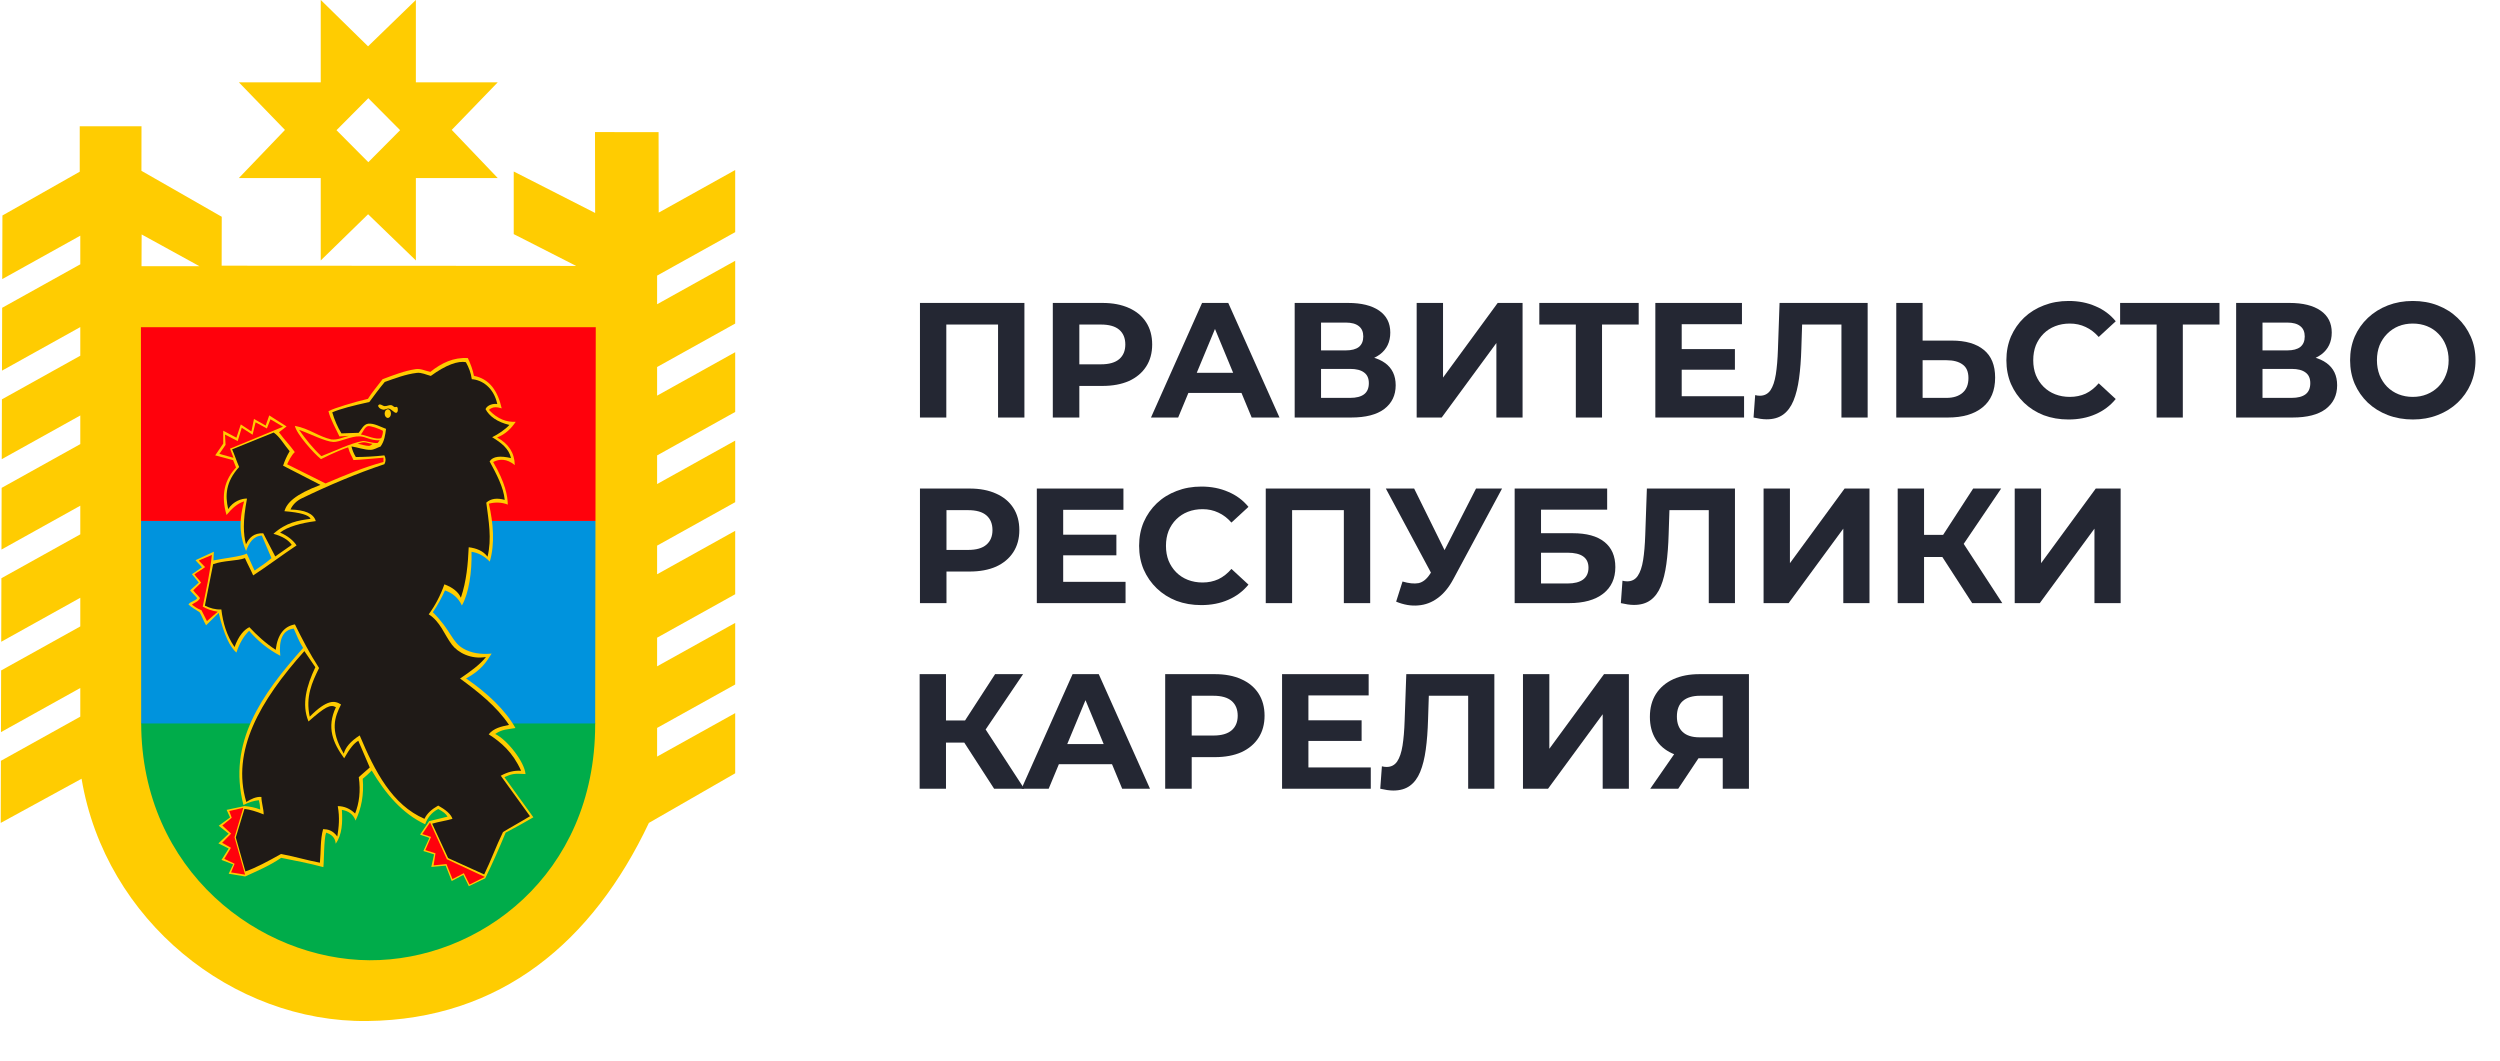
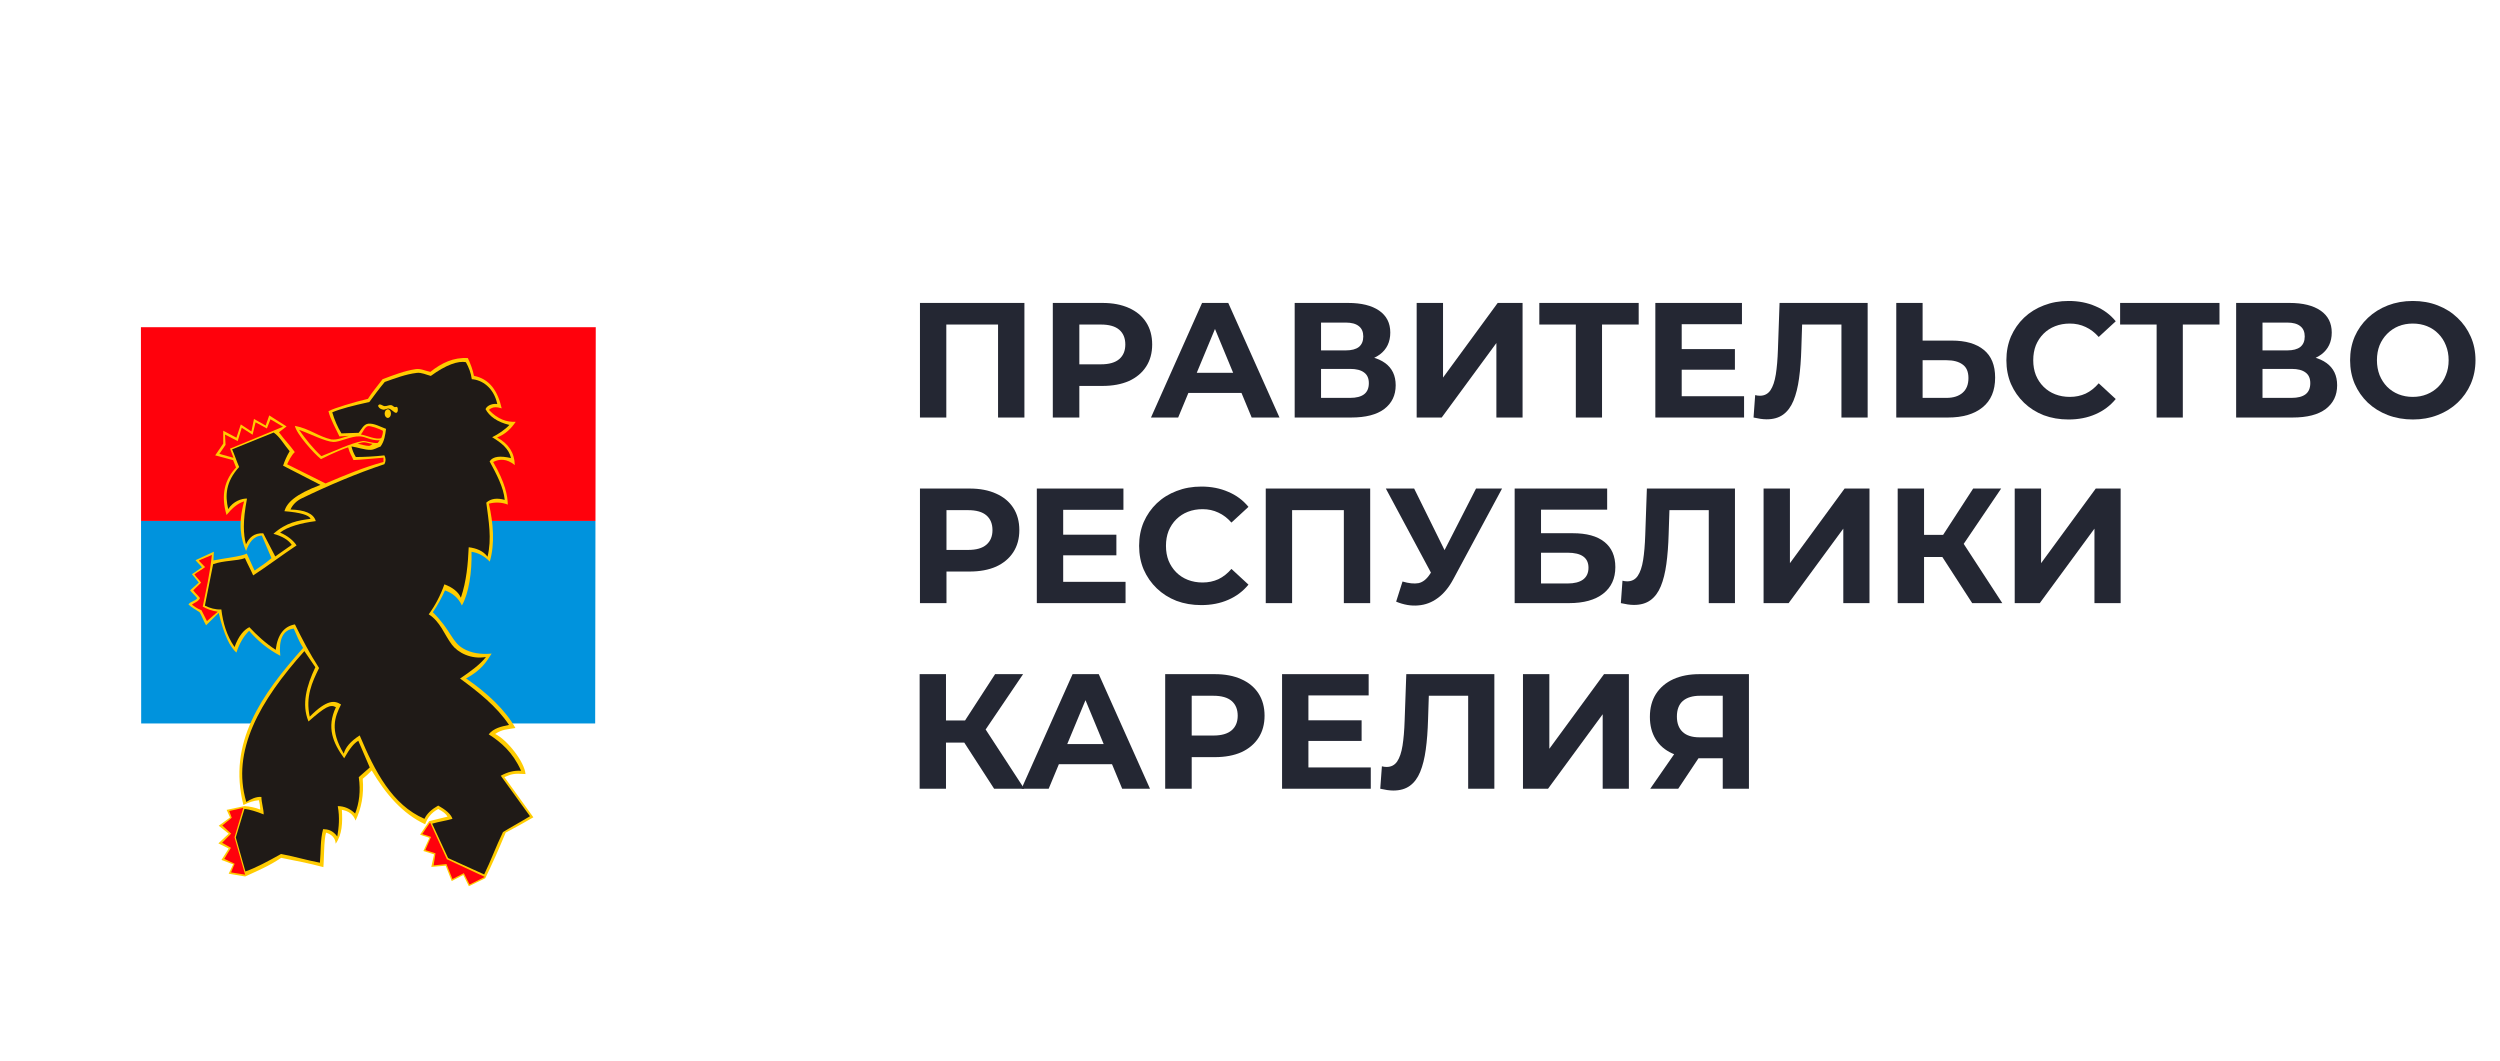
<svg xmlns="http://www.w3.org/2000/svg" width="132" height="56" viewBox="0 0 132 56" fill="none">
  <g clip-path="url(#clip0_9270_10221)">
-     <path fill-rule="evenodd" clip-rule="evenodd" d="M4.21 6.667L7.471 6.667L7.468 9.019L11.708 11.445L11.703 14.028L30.42 14.04L27.125 12.361V9.055L31.423 11.245L31.416 6.974L34.773 6.977L34.78 11.226L38.856 8.956L38.853 12.238L34.695 14.552V16.064L38.851 13.751L38.848 17.067L34.695 19.378V20.89L38.847 18.58L38.844 21.736L34.695 24.045V25.557L38.843 23.25L38.84 26.503L34.695 28.809V30.321L38.838 28.016L38.835 31.366L34.695 33.67V35.182L38.834 32.88L38.831 36.133L34.695 38.434V39.947L38.83 37.646L38.827 40.825L34.261 43.45C31.303 49.705 26.462 53.831 19.381 53.91C12.3 53.989 5.563 48.614 4.307 41.117L0.038 43.45L0.047 40.171L4.239 37.839V36.326L0.051 38.656L0.06 35.399L4.239 33.075V31.562L0.065 33.885L0.074 30.53L4.239 28.213V26.701L0.078 29.016L0.087 25.759L4.239 23.449V21.937L0.092 24.244L0.101 21.085L4.239 18.782V17.27L0.105 19.57L0.114 16.251L4.239 13.956V12.444L0.118 14.736L0.128 11.378L4.21 9.065L4.21 6.667ZM16.935 -0.003L19.433 2.446L21.958 -0.003V4.346H26.281L23.852 6.858L26.281 9.401H21.958V13.751L19.436 11.312L16.935 13.751V9.401H12.612L15.046 6.86L12.612 4.346H16.935V-0.003ZM17.767 6.874L19.447 5.184L21.126 6.874L19.447 8.563L17.767 6.874ZM7.479 12.379L7.472 14.055H10.53L7.479 12.379Z" fill="#FFCC01" />
-     <path fill-rule="evenodd" clip-rule="evenodd" d="M31.425 38.165L31.425 38.277C31.414 46.204 25.279 50.729 19.512 50.701C13.747 50.673 7.462 46.02 7.454 38.165H31.425Z" fill="#00AC4A" />
    <path fill-rule="evenodd" clip-rule="evenodd" d="M31.44 27.506L31.425 38.198H7.455C7.455 38.186 7.454 38.173 7.454 38.161L7.447 27.506H31.44Z" fill="#0093DD" />
-     <path fill-rule="evenodd" clip-rule="evenodd" d="M7.441 17.276H31.456L31.441 27.504H7.448L7.441 17.276Z" fill="#FF010C" />
+     <path fill-rule="evenodd" clip-rule="evenodd" d="M7.441 17.276H31.456L31.441 27.504H7.448L7.441 17.276" fill="#FF010C" />
    <path fill-rule="evenodd" clip-rule="evenodd" d="M17.343 21.712C17.441 22.136 17.74 22.645 17.922 23.044C18.255 23.033 18.093 23.023 18.426 23.012C17.974 23.129 17.848 23.23 17.494 23.203C16.807 23.047 16.339 22.629 15.57 22.486C15.653 22.912 16.569 23.945 16.948 24.242C17.653 23.884 18.205 23.674 18.381 23.619C18.479 23.981 18.577 24.076 18.663 24.291C19.047 24.279 19.638 24.211 20.248 24.166C20.248 24.242 20.248 24.317 20.248 24.393C19.229 24.663 18.209 25.092 17.19 25.526C16.509 25.176 15.842 24.865 15.161 24.514C15.234 24.352 15.387 24.032 15.566 23.87C15.287 23.481 15.008 23.212 14.729 22.824C14.864 22.721 14.998 22.619 15.132 22.516C14.826 22.322 14.52 22.128 14.215 21.933C14.153 22.112 14.09 22.29 14.028 22.469C13.822 22.352 13.616 22.235 13.41 22.119C13.365 22.339 13.32 22.559 13.275 22.78C13.088 22.656 12.901 22.533 12.715 22.41C12.637 22.643 12.56 22.877 12.483 23.11C12.251 22.987 12.019 22.864 11.787 22.741C11.787 22.967 11.787 23.194 11.787 23.421C11.646 23.628 11.504 23.836 11.363 24.043C11.678 24.127 11.994 24.211 12.309 24.296C12.361 24.425 12.412 24.555 12.464 24.684C11.871 25.314 11.647 26.122 11.961 27.192C12.241 26.848 12.542 26.579 12.889 26.472C12.558 27.685 12.717 28.458 12.993 29.095C13.144 28.671 13.373 28.297 13.826 28.279C13.995 28.676 14.165 29.073 14.333 29.47C14.059 29.712 13.749 29.918 13.44 30.125C13.303 29.826 13.167 29.526 13.03 29.227C12.732 29.387 11.855 29.47 11.268 29.591C11.276 29.437 11.284 29.283 11.292 29.13C10.978 29.267 10.638 29.44 10.324 29.578C10.429 29.715 10.559 29.818 10.664 29.955C10.487 30.061 10.31 30.21 10.133 30.315C10.254 30.477 10.374 30.595 10.495 30.757C10.342 30.895 10.189 31.032 10.036 31.17C10.141 31.308 10.307 31.445 10.412 31.583C10.315 31.745 10.047 31.754 9.95 31.916C10.135 32.089 10.362 32.209 10.54 32.327C10.657 32.526 10.747 32.78 10.881 33.016C11.099 32.797 11.33 32.579 11.547 32.36C11.843 33.58 12.15 34.163 12.482 34.457C12.649 33.945 12.88 33.577 13.153 33.306C13.581 33.807 14.105 34.259 14.8 34.626C14.708 33.808 14.918 33.254 15.511 33.191C15.66 33.528 15.791 33.874 16.004 34.211C13.815 36.671 12.005 39.2 12.853 42.506C13.125 42.364 13.396 42.278 13.668 42.251C13.707 42.386 13.731 42.55 13.741 42.743C13.463 42.636 13.185 42.581 12.908 42.561C12.594 42.628 12.28 42.694 11.966 42.761C12.026 42.895 12.086 43.029 12.147 43.162C11.948 43.308 11.748 43.454 11.549 43.599C11.724 43.739 11.899 43.879 12.074 44.019C11.893 44.189 11.712 44.359 11.531 44.529C11.712 44.62 11.893 44.711 12.074 44.802C11.948 45.003 11.821 45.203 11.694 45.404C11.899 45.483 12.105 45.561 12.31 45.64C12.231 45.804 12.153 45.968 12.074 46.132C12.364 46.181 12.654 46.23 12.944 46.278C13.578 45.985 14.211 45.726 14.845 45.294C15.556 45.438 16.298 45.575 17.073 45.784C17.113 45.491 17.097 44.292 17.218 43.964C17.499 44.056 17.701 44.221 17.725 44.547C18.069 44.062 18.093 43.427 18.051 42.761C18.374 42.816 18.639 42.966 18.775 43.326C19.078 42.687 19.224 41.972 19.152 41.121C19.314 40.986 19.484 40.838 19.627 40.684C20.368 41.93 21.251 42.962 22.447 43.522C22.565 43.197 22.763 42.911 23.138 42.715C23.398 42.85 23.562 42.984 23.629 43.119C23.287 43.201 22.999 43.274 22.658 43.356C22.517 43.566 22.321 43.857 22.18 44.066C22.343 44.141 22.507 44.167 22.67 44.242C22.565 44.481 22.46 44.695 22.354 44.934C22.542 44.993 22.73 45.052 22.918 45.112C22.869 45.333 22.821 45.554 22.773 45.775C23.014 45.748 23.291 45.734 23.533 45.707C23.651 45.982 23.733 46.245 23.851 46.52C24.054 46.412 24.258 46.304 24.462 46.196C24.548 46.391 24.669 46.597 24.755 46.791C25.056 46.656 25.32 46.509 25.62 46.374C25.996 45.604 26.354 44.798 26.698 43.963C27.186 43.71 27.674 43.438 28.162 43.153C27.652 42.447 27.143 41.74 26.633 41.033C27.014 40.871 27.104 40.827 27.747 40.87C27.698 40.233 26.783 39.059 26.144 38.754C26.529 38.496 26.776 38.519 27.214 38.44C26.697 37.503 25.704 36.566 24.607 35.822C25.428 35.379 25.676 34.952 25.958 34.51C25.346 34.564 24.881 34.473 24.492 34.261C23.843 33.908 23.847 33.315 22.853 32.325C23.12 31.942 23.318 31.559 23.497 31.176C23.887 31.31 24.205 31.566 24.388 31.969C24.753 31.341 24.924 30.19 24.896 29.136C25.229 29.179 25.572 29.352 25.861 29.654C26.139 28.699 26.045 27.615 25.813 26.595C26.124 26.509 26.499 26.514 26.81 26.643C26.808 26.208 26.684 25.493 26.038 24.394C26.381 24.221 26.751 24.21 27.18 24.555C27.17 23.919 26.859 23.433 26.247 23.099C26.698 22.923 26.993 22.622 27.229 22.273C26.757 22.29 26.285 22.144 25.813 21.642C26.038 21.447 26.264 21.496 26.489 21.561C26.282 20.63 25.832 19.999 25.025 19.845C24.966 19.532 24.848 19.22 24.703 18.907C23.947 18.858 23.309 19.166 22.724 19.635C22.467 19.586 22.211 19.45 21.952 19.489C21.349 19.582 20.792 19.8 20.199 20.023C19.915 20.401 19.61 20.757 19.427 21.059C18.767 21.209 17.617 21.554 17.343 21.712ZM19.051 22.942C19.364 22.987 19.868 23.243 20.132 23.129C20.188 22.998 20.229 22.861 20.216 22.747C20.034 22.639 19.549 22.469 19.424 22.501C19.249 22.546 19.173 22.808 19.051 22.942ZM18.882 23.427C18.981 23.401 19.116 23.347 19.218 23.35C19.345 23.353 19.513 23.419 19.669 23.44C19.613 23.475 19.547 23.545 19.482 23.544C19.285 23.541 19.075 23.466 18.882 23.427Z" fill="#FFCC01" />
    <path fill-rule="evenodd" clip-rule="evenodd" d="M16.071 34.378C16.264 34.661 16.457 34.944 16.65 35.228C16.189 36.209 15.911 37.177 16.288 38.094C17.165 37.325 17.439 37.171 17.736 37.341C17.231 38.41 17.581 39.228 18.171 40.037C18.469 39.519 18.686 39.244 18.919 39.114C19.12 39.584 19.322 40.053 19.523 40.523C19.33 40.693 19.137 40.863 18.943 41.033C19.05 41.776 18.965 42.403 18.75 42.952C18.477 42.693 18.171 42.563 17.833 42.563C17.946 43.179 17.89 43.681 17.809 44.166C17.559 43.834 17.31 43.785 17.06 43.778C16.907 44.32 16.948 44.96 16.891 45.551C16.207 45.421 15.524 45.219 14.839 45.09C14.139 45.482 13.528 45.814 12.957 46.013C12.788 45.413 12.619 44.814 12.45 44.215C12.602 43.713 12.755 43.211 12.908 42.709C13.182 42.741 13.52 42.839 13.922 43.001C13.922 42.709 13.802 42.369 13.802 42.078C13.519 42.053 13.238 42.199 13.005 42.345C12.202 39.651 13.717 37.006 16.071 34.378ZM12.256 23.727C13.001 23.431 13.705 23.134 14.45 22.838C14.773 23.056 15.012 23.495 15.293 23.824C15.129 24.103 15.025 24.352 14.947 24.588C15.605 24.926 16.263 25.264 16.921 25.602C15.547 26.116 15.145 26.563 15.016 26.991C15.863 27.06 16.323 27.195 16.397 27.394C15.758 27.478 15.118 27.578 14.437 28.185C14.909 28.315 15.231 28.509 15.403 28.769C15.113 28.972 14.823 29.176 14.533 29.38C14.322 28.972 14.11 28.565 13.898 28.157C13.398 28.138 13.156 28.39 12.987 28.741C12.852 28.22 12.808 27.55 13.042 26.324C12.762 26.317 12.315 26.461 12.049 26.88C11.883 26.169 11.91 25.442 12.628 24.657C12.49 24.347 12.394 24.037 12.256 23.727ZM17.543 21.771C17.997 21.579 18.61 21.425 19.502 21.225C19.746 20.892 20.036 20.5 20.316 20.167C20.827 19.989 21.406 19.759 22.009 19.688C22.257 19.659 22.505 19.787 22.747 19.849C23.538 19.268 24.195 19.037 24.6 19.126C24.75 19.394 24.866 19.683 24.91 20.021C25.434 20.055 26.066 20.448 26.256 21.333C26.061 21.299 25.739 21.369 25.635 21.6C25.834 21.976 26.247 22.284 26.897 22.437C26.684 22.67 26.305 22.929 25.986 23.085C26.49 23.391 26.876 23.702 26.98 24.186C26.428 24.061 26.031 24.083 25.851 24.361C26.209 25.02 26.59 25.734 26.649 26.393C26.235 26.278 25.911 26.326 25.676 26.539C25.798 27.491 25.976 28.442 25.742 29.394C25.507 29.081 25.154 28.947 24.748 28.894C24.707 29.782 24.634 30.671 24.334 31.56C24.205 31.259 23.915 31.023 23.464 30.852C23.253 31.445 22.977 31.972 22.636 32.435C23.252 32.823 23.456 33.504 23.859 34.038C24.176 34.459 24.87 34.829 25.659 34.689C25.34 35.1 24.803 35.48 24.291 35.826C25.235 36.52 26.222 37.291 26.876 38.276C26.464 38.362 26.07 38.442 25.803 38.772C26.463 39.194 27.079 39.724 27.514 40.697C27.156 40.671 26.799 40.759 26.441 40.959C26.953 41.659 27.471 42.395 27.983 43.096C27.51 43.387 27.03 43.643 26.557 43.934C26.2 44.663 25.922 45.441 25.565 46.17C24.956 45.898 24.267 45.577 23.659 45.305C23.378 44.722 23.098 44.074 22.818 43.49C23.175 43.383 23.533 43.341 23.89 43.234C23.808 42.977 23.519 42.749 23.137 42.534C22.795 42.727 22.54 42.955 22.412 43.234C20.706 42.498 19.793 40.737 18.992 38.83C18.491 39.151 18.236 39.472 18.151 39.793C17.394 38.531 17.683 37.855 18.006 37.197C17.679 36.983 17.278 36.912 16.354 37.839C16.125 36.785 16.476 36.024 16.847 35.272C16.347 34.504 15.952 33.736 15.572 32.968C15.027 33.064 14.661 33.465 14.557 34.31C14.022 33.965 13.577 33.552 13.166 33.114C12.878 33.26 12.609 33.552 12.383 34.164C11.965 33.551 11.771 32.88 11.688 32.181C11.367 32.192 11.08 32.11 10.818 31.977C10.963 31.247 11.108 30.518 11.253 29.789C11.813 29.585 12.537 29.624 12.934 29.468C13.059 29.76 13.243 30.09 13.368 30.382C14.136 29.882 14.856 29.333 15.659 28.798C15.507 28.555 15.186 28.285 14.789 28.121C15.181 27.809 15.894 27.617 16.673 27.514C16.56 27.104 16.076 26.924 15.34 26.902C15.446 26.649 15.673 26.437 15.919 26.319C17.341 25.632 18.837 24.996 20.296 24.51C20.379 24.355 20.379 24.199 20.296 24.044C19.774 24.102 19.274 24.128 18.789 24.131C18.677 23.956 18.596 23.746 18.558 23.572C18.887 23.62 19.24 23.758 19.572 23.752C19.755 23.748 19.919 23.635 20.093 23.577C20.306 23.279 20.339 22.961 20.383 22.644C20.084 22.537 19.759 22.34 19.443 22.371C19.197 22.396 19.07 22.696 18.939 22.852C18.649 22.871 18.318 22.863 18.028 22.883C17.826 22.552 17.657 22.167 17.543 21.771ZM20.05 21.353C20.003 21.355 19.95 21.41 19.97 21.453C20.025 21.567 20.12 21.608 20.233 21.631C20.316 21.648 20.444 21.554 20.527 21.571C20.676 21.601 20.815 21.806 20.915 21.798C21.009 21.791 21.035 21.6 20.977 21.501C20.951 21.455 20.883 21.508 20.833 21.492C20.771 21.471 20.725 21.395 20.646 21.39C20.535 21.382 20.443 21.444 20.312 21.444C20.226 21.444 20.135 21.349 20.05 21.353ZM20.477 21.61C20.569 21.61 20.643 21.712 20.643 21.838C20.643 21.964 20.569 22.066 20.477 22.066C20.384 22.066 20.31 21.964 20.31 21.838C20.31 21.712 20.384 21.61 20.477 21.61Z" fill="#1F1A17" />
    <path fill-rule="evenodd" clip-rule="evenodd" d="M15.79 22.696C16.397 22.912 17.181 23.319 17.603 23.336C17.925 23.35 18.538 23.021 18.987 23.04C19.333 23.054 19.531 23.26 20.054 23.249C20.015 23.304 19.977 23.335 19.938 23.39C19.633 23.41 19.299 23.258 19.137 23.288C18.494 23.407 17.687 23.812 16.967 24.084C16.512 23.662 16.145 23.197 15.79 22.696Z" fill="#FF010C" />
    <path fill-rule="evenodd" clip-rule="evenodd" d="M22.707 43.426L23.597 45.369L25.597 46.3L24.792 46.704L24.492 46.102L23.889 46.415L23.574 45.621L22.894 45.692L22.994 45.055L22.456 44.886L22.758 44.19L22.297 44.037L22.707 43.426ZM12.104 42.821L12.847 42.653L12.383 44.207L12.941 46.181L12.2 46.063L12.388 45.607L11.844 45.347L12.193 44.764L11.728 44.498L12.204 44.017L11.739 43.585L12.236 43.178L12.104 42.821ZM14.281 22.139L14.944 22.531L12.147 23.689L12.33 24.172L11.583 23.965L11.91 23.489L11.88 22.945L12.551 23.29L12.764 22.584L13.336 22.953L13.496 22.3L14.091 22.623L14.281 22.139ZM11.187 29.298C11.088 30.269 10.886 31.137 10.705 32.026C10.895 32.141 11.177 32.256 11.496 32.298C11.326 32.44 11.097 32.65 10.927 32.793C10.824 32.611 10.74 32.401 10.637 32.22C10.388 32.123 10.275 32.026 10.136 31.929C10.245 31.815 10.457 31.79 10.56 31.579C10.451 31.43 10.313 31.32 10.203 31.172C10.341 31.042 10.48 30.893 10.618 30.764C10.518 30.615 10.366 30.476 10.266 30.327C10.436 30.198 10.66 30.073 10.83 29.943C10.731 29.837 10.597 29.706 10.497 29.599C10.703 29.489 10.981 29.408 11.187 29.298Z" fill="#FF010C" />
  </g>
  <path d="M48.574 22.045V15.995H54.089V22.045H52.697V16.816L53.017 17.136H49.646L49.965 16.816V22.045H48.574Z" fill="#242733" />
  <path d="M55.588 22.045V15.995H58.207C58.749 15.995 59.216 16.084 59.608 16.262C59.999 16.435 60.302 16.686 60.515 17.015C60.728 17.343 60.835 17.735 60.835 18.19C60.835 18.64 60.728 19.029 60.515 19.357C60.302 19.685 59.999 19.939 59.608 20.117C59.216 20.29 58.749 20.377 58.207 20.377H56.366L56.989 19.746V22.045H55.588ZM56.989 19.901L56.366 19.236H58.13C58.562 19.236 58.884 19.144 59.098 18.959C59.311 18.775 59.417 18.518 59.417 18.19C59.417 17.856 59.311 17.596 59.098 17.412C58.884 17.228 58.562 17.136 58.13 17.136H56.366L56.989 16.47V19.901Z" fill="#242733" />
  <path d="M60.772 22.045L63.469 15.995H64.852L67.557 22.045H66.088L63.875 16.703H64.428L62.207 22.045H60.772ZM62.12 20.748L62.492 19.685H65.604L65.984 20.748H62.12Z" fill="#242733" />
  <path d="M68.359 22.045V15.995H71.177C71.88 15.995 72.428 16.13 72.82 16.401C73.211 16.672 73.407 17.058 73.407 17.559C73.407 18.055 73.223 18.441 72.854 18.717C72.485 18.988 71.996 19.123 71.385 19.123L71.549 18.761C72.229 18.761 72.756 18.896 73.131 19.167C73.505 19.438 73.692 19.829 73.692 20.342C73.692 20.872 73.491 21.29 73.087 21.596C72.69 21.895 72.108 22.045 71.341 22.045H68.359ZM69.751 21.008H71.29C71.612 21.008 71.857 20.944 72.024 20.818C72.191 20.691 72.275 20.495 72.275 20.23C72.275 19.976 72.191 19.789 72.024 19.668C71.857 19.541 71.612 19.478 71.29 19.478H69.751V21.008ZM69.751 18.501H71.056C71.362 18.501 71.592 18.441 71.748 18.32C71.903 18.193 71.981 18.009 71.981 17.767C71.981 17.524 71.903 17.343 71.748 17.222C71.592 17.095 71.362 17.032 71.056 17.032H69.751V18.501Z" fill="#242733" />
  <path d="M74.8 22.045V15.995H76.192V19.936L79.078 15.995H80.392V22.045H79.009V18.112L76.122 22.045H74.8Z" fill="#242733" />
  <path d="M83.204 22.045V16.816L83.524 17.136H81.276V15.995H86.523V17.136H84.276L84.587 16.816V22.045H83.204Z" fill="#242733" />
  <path d="M88.69 18.432H91.603V19.521H88.69V18.432ZM88.794 20.921H92.087V22.045H87.402V15.995H91.975V17.118H88.794V20.921Z" fill="#242733" />
  <path d="M93.278 22.14C93.175 22.14 93.065 22.131 92.95 22.114C92.841 22.097 92.719 22.074 92.587 22.045L92.673 20.861C92.754 20.884 92.838 20.895 92.924 20.895C93.16 20.895 93.345 20.8 93.477 20.61C93.61 20.414 93.705 20.135 93.763 19.772C93.82 19.409 93.858 18.968 93.875 18.449L93.961 15.995H98.612V22.045H97.228V16.816L97.548 17.136H94.877L95.163 16.798L95.111 18.398C95.094 18.991 95.053 19.518 94.99 19.979C94.927 20.44 94.829 20.832 94.696 21.155C94.563 21.477 94.382 21.722 94.151 21.89C93.921 22.057 93.63 22.14 93.278 22.14Z" fill="#242733" />
  <path d="M103.053 17.983C103.785 17.983 104.349 18.147 104.747 18.475C105.144 18.798 105.343 19.285 105.343 19.936C105.343 20.628 105.121 21.152 104.678 21.509C104.24 21.866 103.632 22.045 102.854 22.045H100.123V15.995H101.514V17.983H103.053ZM102.776 21.008C103.133 21.008 103.416 20.919 103.623 20.74C103.831 20.561 103.934 20.302 103.934 19.962C103.934 19.628 103.831 19.389 103.623 19.244C103.422 19.095 103.139 19.02 102.776 19.02H101.514V21.008H102.776Z" fill="#242733" />
  <path d="M109.213 22.149C108.746 22.149 108.311 22.074 107.908 21.924C107.51 21.768 107.164 21.549 106.871 21.267C106.577 20.985 106.346 20.653 106.179 20.273C106.018 19.893 105.937 19.475 105.937 19.02C105.937 18.565 106.018 18.147 106.179 17.767C106.346 17.386 106.577 17.055 106.871 16.773C107.17 16.49 107.519 16.274 107.916 16.124C108.314 15.969 108.749 15.891 109.222 15.891C109.746 15.891 110.219 15.983 110.639 16.168C111.066 16.346 111.423 16.611 111.711 16.963L110.812 17.792C110.605 17.556 110.374 17.38 110.121 17.265C109.867 17.144 109.59 17.084 109.291 17.084C109.008 17.084 108.749 17.13 108.513 17.222C108.277 17.314 108.072 17.447 107.899 17.62C107.726 17.792 107.591 17.997 107.493 18.233C107.401 18.47 107.355 18.732 107.355 19.02C107.355 19.308 107.401 19.57 107.493 19.806C107.591 20.043 107.726 20.247 107.899 20.42C108.072 20.593 108.277 20.726 108.513 20.818C108.749 20.91 109.008 20.956 109.291 20.956C109.59 20.956 109.867 20.898 110.121 20.783C110.374 20.662 110.605 20.481 110.812 20.238L111.711 21.068C111.423 21.42 111.066 21.688 110.639 21.872C110.219 22.057 109.743 22.149 109.213 22.149Z" fill="#242733" />
  <path d="M113.87 22.045V16.816L114.189 17.136H111.942V15.995H117.189V17.136H114.941L115.253 16.816V22.045H113.87Z" fill="#242733" />
  <path d="M118.068 22.045V15.995H120.886C121.589 15.995 122.136 16.13 122.528 16.401C122.92 16.672 123.116 17.058 123.116 17.559C123.116 18.055 122.931 18.441 122.563 18.717C122.194 18.988 121.704 19.123 121.093 19.123L121.257 18.761C121.937 18.761 122.465 18.896 122.839 19.167C123.214 19.438 123.401 19.829 123.401 20.342C123.401 20.872 123.199 21.29 122.796 21.596C122.398 21.895 121.816 22.045 121.05 22.045H118.068ZM119.46 21.008H120.998C121.321 21.008 121.566 20.944 121.733 20.818C121.9 20.691 121.983 20.495 121.983 20.23C121.983 19.976 121.9 19.789 121.733 19.668C121.566 19.541 121.321 19.478 120.998 19.478H119.46V21.008ZM119.46 18.501H120.765C121.07 18.501 121.301 18.441 121.456 18.32C121.612 18.193 121.69 18.009 121.69 17.767C121.69 17.524 121.612 17.343 121.456 17.222C121.301 17.095 121.07 17.032 120.765 17.032H119.46V18.501Z" fill="#242733" />
  <path d="M127.404 22.149C126.926 22.149 126.482 22.071 126.073 21.915C125.67 21.76 125.318 21.541 125.018 21.259C124.724 20.976 124.494 20.645 124.327 20.265C124.166 19.884 124.085 19.469 124.085 19.02C124.085 18.57 124.166 18.155 124.327 17.775C124.494 17.395 124.727 17.064 125.027 16.781C125.327 16.499 125.678 16.28 126.082 16.124C126.485 15.969 126.923 15.891 127.395 15.891C127.874 15.891 128.312 15.969 128.709 16.124C129.113 16.28 129.461 16.499 129.755 16.781C130.055 17.064 130.288 17.395 130.455 17.775C130.622 18.15 130.706 18.565 130.706 19.02C130.706 19.469 130.622 19.887 130.455 20.273C130.288 20.653 130.055 20.985 129.755 21.267C129.461 21.544 129.113 21.76 128.709 21.915C128.312 22.071 127.876 22.149 127.404 22.149ZM127.395 20.956C127.666 20.956 127.914 20.91 128.139 20.818C128.369 20.726 128.571 20.593 128.744 20.42C128.917 20.247 129.049 20.043 129.141 19.806C129.239 19.57 129.288 19.308 129.288 19.02C129.288 18.732 129.239 18.47 129.141 18.233C129.049 17.997 128.917 17.792 128.744 17.62C128.577 17.447 128.378 17.314 128.147 17.222C127.917 17.13 127.666 17.084 127.395 17.084C127.125 17.084 126.874 17.13 126.643 17.222C126.419 17.314 126.22 17.447 126.047 17.62C125.874 17.792 125.739 17.997 125.641 18.233C125.549 18.47 125.502 18.732 125.502 19.02C125.502 19.302 125.549 19.564 125.641 19.806C125.739 20.043 125.871 20.247 126.038 20.42C126.211 20.593 126.413 20.726 126.643 20.818C126.874 20.91 127.125 20.956 127.395 20.956Z" fill="#242733" />
  <path d="M48.574 31.845V25.795H51.193C51.735 25.795 52.201 25.884 52.593 26.062C52.985 26.235 53.288 26.486 53.501 26.814C53.714 27.143 53.821 27.535 53.821 27.99C53.821 28.439 53.714 28.828 53.501 29.157C53.288 29.485 52.985 29.739 52.593 29.918C52.201 30.09 51.735 30.177 51.193 30.177H49.352L49.974 29.546V31.845H48.574ZM49.974 29.701L49.352 29.036H51.115C51.547 29.036 51.87 28.944 52.083 28.759C52.296 28.575 52.403 28.319 52.403 27.99C52.403 27.656 52.296 27.396 52.083 27.212C51.87 27.028 51.547 26.936 51.115 26.936H49.352L49.974 26.27V29.701Z" fill="#242733" />
  <path d="M56.032 28.232H58.945V29.321H56.032V28.232ZM56.136 30.721H59.429V31.845H54.744V25.795H59.317V26.918H56.136V30.721Z" fill="#242733" />
  <path d="M63.421 31.949C62.954 31.949 62.519 31.874 62.116 31.724C61.718 31.568 61.373 31.349 61.079 31.067C60.785 30.785 60.554 30.453 60.387 30.073C60.226 29.693 60.145 29.275 60.145 28.82C60.145 28.365 60.226 27.947 60.387 27.567C60.554 27.186 60.785 26.855 61.079 26.573C61.378 26.29 61.727 26.074 62.124 25.924C62.522 25.769 62.957 25.691 63.43 25.691C63.954 25.691 64.427 25.783 64.847 25.968C65.274 26.146 65.631 26.411 65.919 26.763L65.02 27.592C64.813 27.356 64.582 27.18 64.329 27.065C64.075 26.944 63.798 26.884 63.499 26.884C63.217 26.884 62.957 26.93 62.721 27.022C62.485 27.114 62.28 27.247 62.107 27.42C61.934 27.592 61.799 27.797 61.701 28.033C61.609 28.27 61.563 28.532 61.563 28.82C61.563 29.108 61.609 29.37 61.701 29.606C61.799 29.843 61.934 30.047 62.107 30.22C62.28 30.393 62.485 30.526 62.721 30.618C62.957 30.71 63.217 30.756 63.499 30.756C63.798 30.756 64.075 30.698 64.329 30.583C64.582 30.462 64.813 30.281 65.02 30.038L65.919 30.868C65.631 31.22 65.274 31.488 64.847 31.672C64.427 31.857 63.951 31.949 63.421 31.949Z" fill="#242733" />
  <path d="M66.832 31.845V25.795H72.346V31.845H70.955V26.616L71.274 26.936H67.903L68.223 26.616V31.845H66.832Z" fill="#242733" />
  <path d="M74.053 30.704C74.388 30.802 74.667 30.831 74.892 30.791C75.122 30.744 75.327 30.583 75.506 30.306L75.799 29.866L75.929 29.719L77.934 25.795H79.309L76.733 30.583C76.502 31.015 76.229 31.347 75.912 31.577C75.601 31.808 75.258 31.937 74.883 31.966C74.509 32.001 74.12 31.934 73.716 31.767L74.053 30.704ZM75.903 30.886L73.172 25.795H74.667L76.672 29.857L75.903 30.886Z" fill="#242733" />
  <path d="M79.974 31.845V25.795H84.858V26.91H81.366V28.154H83.043C83.774 28.154 84.331 28.307 84.711 28.612C85.097 28.918 85.29 29.361 85.29 29.944C85.29 30.543 85.077 31.009 84.65 31.344C84.224 31.678 83.622 31.845 82.844 31.845H79.974ZM81.366 30.808H82.766C83.123 30.808 83.397 30.739 83.587 30.6C83.777 30.456 83.872 30.249 83.872 29.978C83.872 29.448 83.504 29.183 82.766 29.183H81.366V30.808Z" fill="#242733" />
  <path d="M86.272 31.94C86.169 31.94 86.059 31.931 85.944 31.914C85.835 31.897 85.713 31.874 85.581 31.845L85.667 30.661C85.748 30.684 85.832 30.695 85.918 30.695C86.154 30.695 86.339 30.6 86.471 30.41C86.604 30.214 86.699 29.935 86.757 29.572C86.814 29.209 86.852 28.768 86.869 28.249L86.955 25.795H91.606V31.845H90.223V26.616L90.542 26.936H87.871L88.157 26.598L88.105 28.198C88.088 28.791 88.047 29.318 87.984 29.779C87.921 30.24 87.823 30.632 87.69 30.955C87.558 31.277 87.376 31.522 87.145 31.689C86.915 31.857 86.624 31.94 86.272 31.94Z" fill="#242733" />
  <path d="M93.117 31.845V25.795H94.508V29.736L97.395 25.795H98.709V31.845H97.326V27.912L94.439 31.845H93.117Z" fill="#242733" />
  <path d="M104.131 31.845L102.247 28.932L103.379 28.249L105.721 31.845H104.131ZM100.198 31.845V25.795H101.59V31.845H100.198ZM101.184 29.408V28.241H103.293V29.408H101.184ZM103.509 28.975L102.221 28.82L104.183 25.795H105.661L103.509 28.975Z" fill="#242733" />
  <path d="M106.377 31.845V25.795H107.769V29.736L110.656 25.795H111.97V31.845H110.587V27.912L107.7 31.845H106.377Z" fill="#242733" />
  <path d="M52.489 41.645L50.605 38.732L51.737 38.049L54.08 41.645H52.489ZM48.557 41.645V35.595H49.948V41.645H48.557ZM49.542 39.208V38.041H51.651V39.208H49.542ZM51.867 38.775L50.579 38.62L52.541 35.595H54.019L51.867 38.775Z" fill="#242733" />
  <path d="M53.935 41.645L56.632 35.595H58.014L60.72 41.645H59.251L57.038 36.303H57.591L55.37 41.645H53.935ZM55.283 40.349L55.655 39.285H58.767L59.147 40.349H55.283Z" fill="#242733" />
  <path d="M61.522 41.645V35.595H64.141C64.683 35.595 65.15 35.684 65.541 35.862C65.933 36.035 66.236 36.286 66.449 36.614C66.662 36.943 66.769 37.335 66.769 37.79C66.769 38.239 66.662 38.629 66.449 38.957C66.236 39.285 65.933 39.539 65.541 39.718C65.15 39.89 64.683 39.977 64.141 39.977H62.3L62.922 39.346V41.645H61.522ZM62.922 39.502L62.3 38.836H64.064C64.496 38.836 64.818 38.744 65.032 38.559C65.245 38.375 65.351 38.118 65.351 37.79C65.351 37.456 65.245 37.197 65.032 37.012C64.818 36.828 64.496 36.736 64.064 36.736H62.3L62.922 36.07V39.502Z" fill="#242733" />
  <path d="M68.981 38.032H71.893V39.121H68.981V38.032ZM69.084 40.521H72.377V41.645H67.693V35.595H72.265V36.718H69.084V40.521Z" fill="#242733" />
  <path d="M73.569 41.74C73.465 41.74 73.356 41.731 73.24 41.714C73.131 41.697 73.01 41.674 72.877 41.645L72.964 40.461C73.044 40.484 73.128 40.495 73.215 40.495C73.451 40.495 73.635 40.4 73.768 40.21C73.9 40.014 73.995 39.735 74.053 39.372C74.111 39.009 74.148 38.568 74.165 38.049L74.252 35.595H78.902V41.645H77.519V36.416L77.839 36.736H75.168L75.453 36.398L75.401 37.998C75.384 38.591 75.344 39.118 75.28 39.579C75.217 40.04 75.119 40.432 74.986 40.755C74.854 41.077 74.672 41.322 74.442 41.489C74.211 41.657 73.92 41.74 73.569 41.74Z" fill="#242733" />
  <path d="M80.413 41.645V35.595H81.805V39.536L84.692 35.595H86.005V41.645H84.622V37.712L81.736 41.645H80.413Z" fill="#242733" />
  <path d="M90.961 41.645V39.735L91.306 40.037H89.647C89.122 40.037 88.67 39.951 88.29 39.778C87.909 39.605 87.618 39.355 87.417 39.026C87.215 38.698 87.114 38.306 87.114 37.85C87.114 37.378 87.221 36.975 87.434 36.641C87.653 36.3 87.959 36.041 88.35 35.862C88.742 35.684 89.203 35.595 89.733 35.595H92.344V41.645H90.961ZM87.132 41.645L88.635 39.475H90.053L88.61 41.645H87.132ZM90.961 39.285V36.373L91.306 36.736H89.768C89.37 36.736 89.065 36.828 88.852 37.012C88.644 37.197 88.54 37.47 88.54 37.833C88.54 38.185 88.641 38.456 88.843 38.646C89.045 38.836 89.341 38.931 89.733 38.931H91.306L90.961 39.285Z" fill="#242733" />
  <defs>
    <clipPath id="clip0_9270_10221">
      <rect width="38.818" height="54.022" fill="white" />
    </clipPath>
  </defs>
</svg>